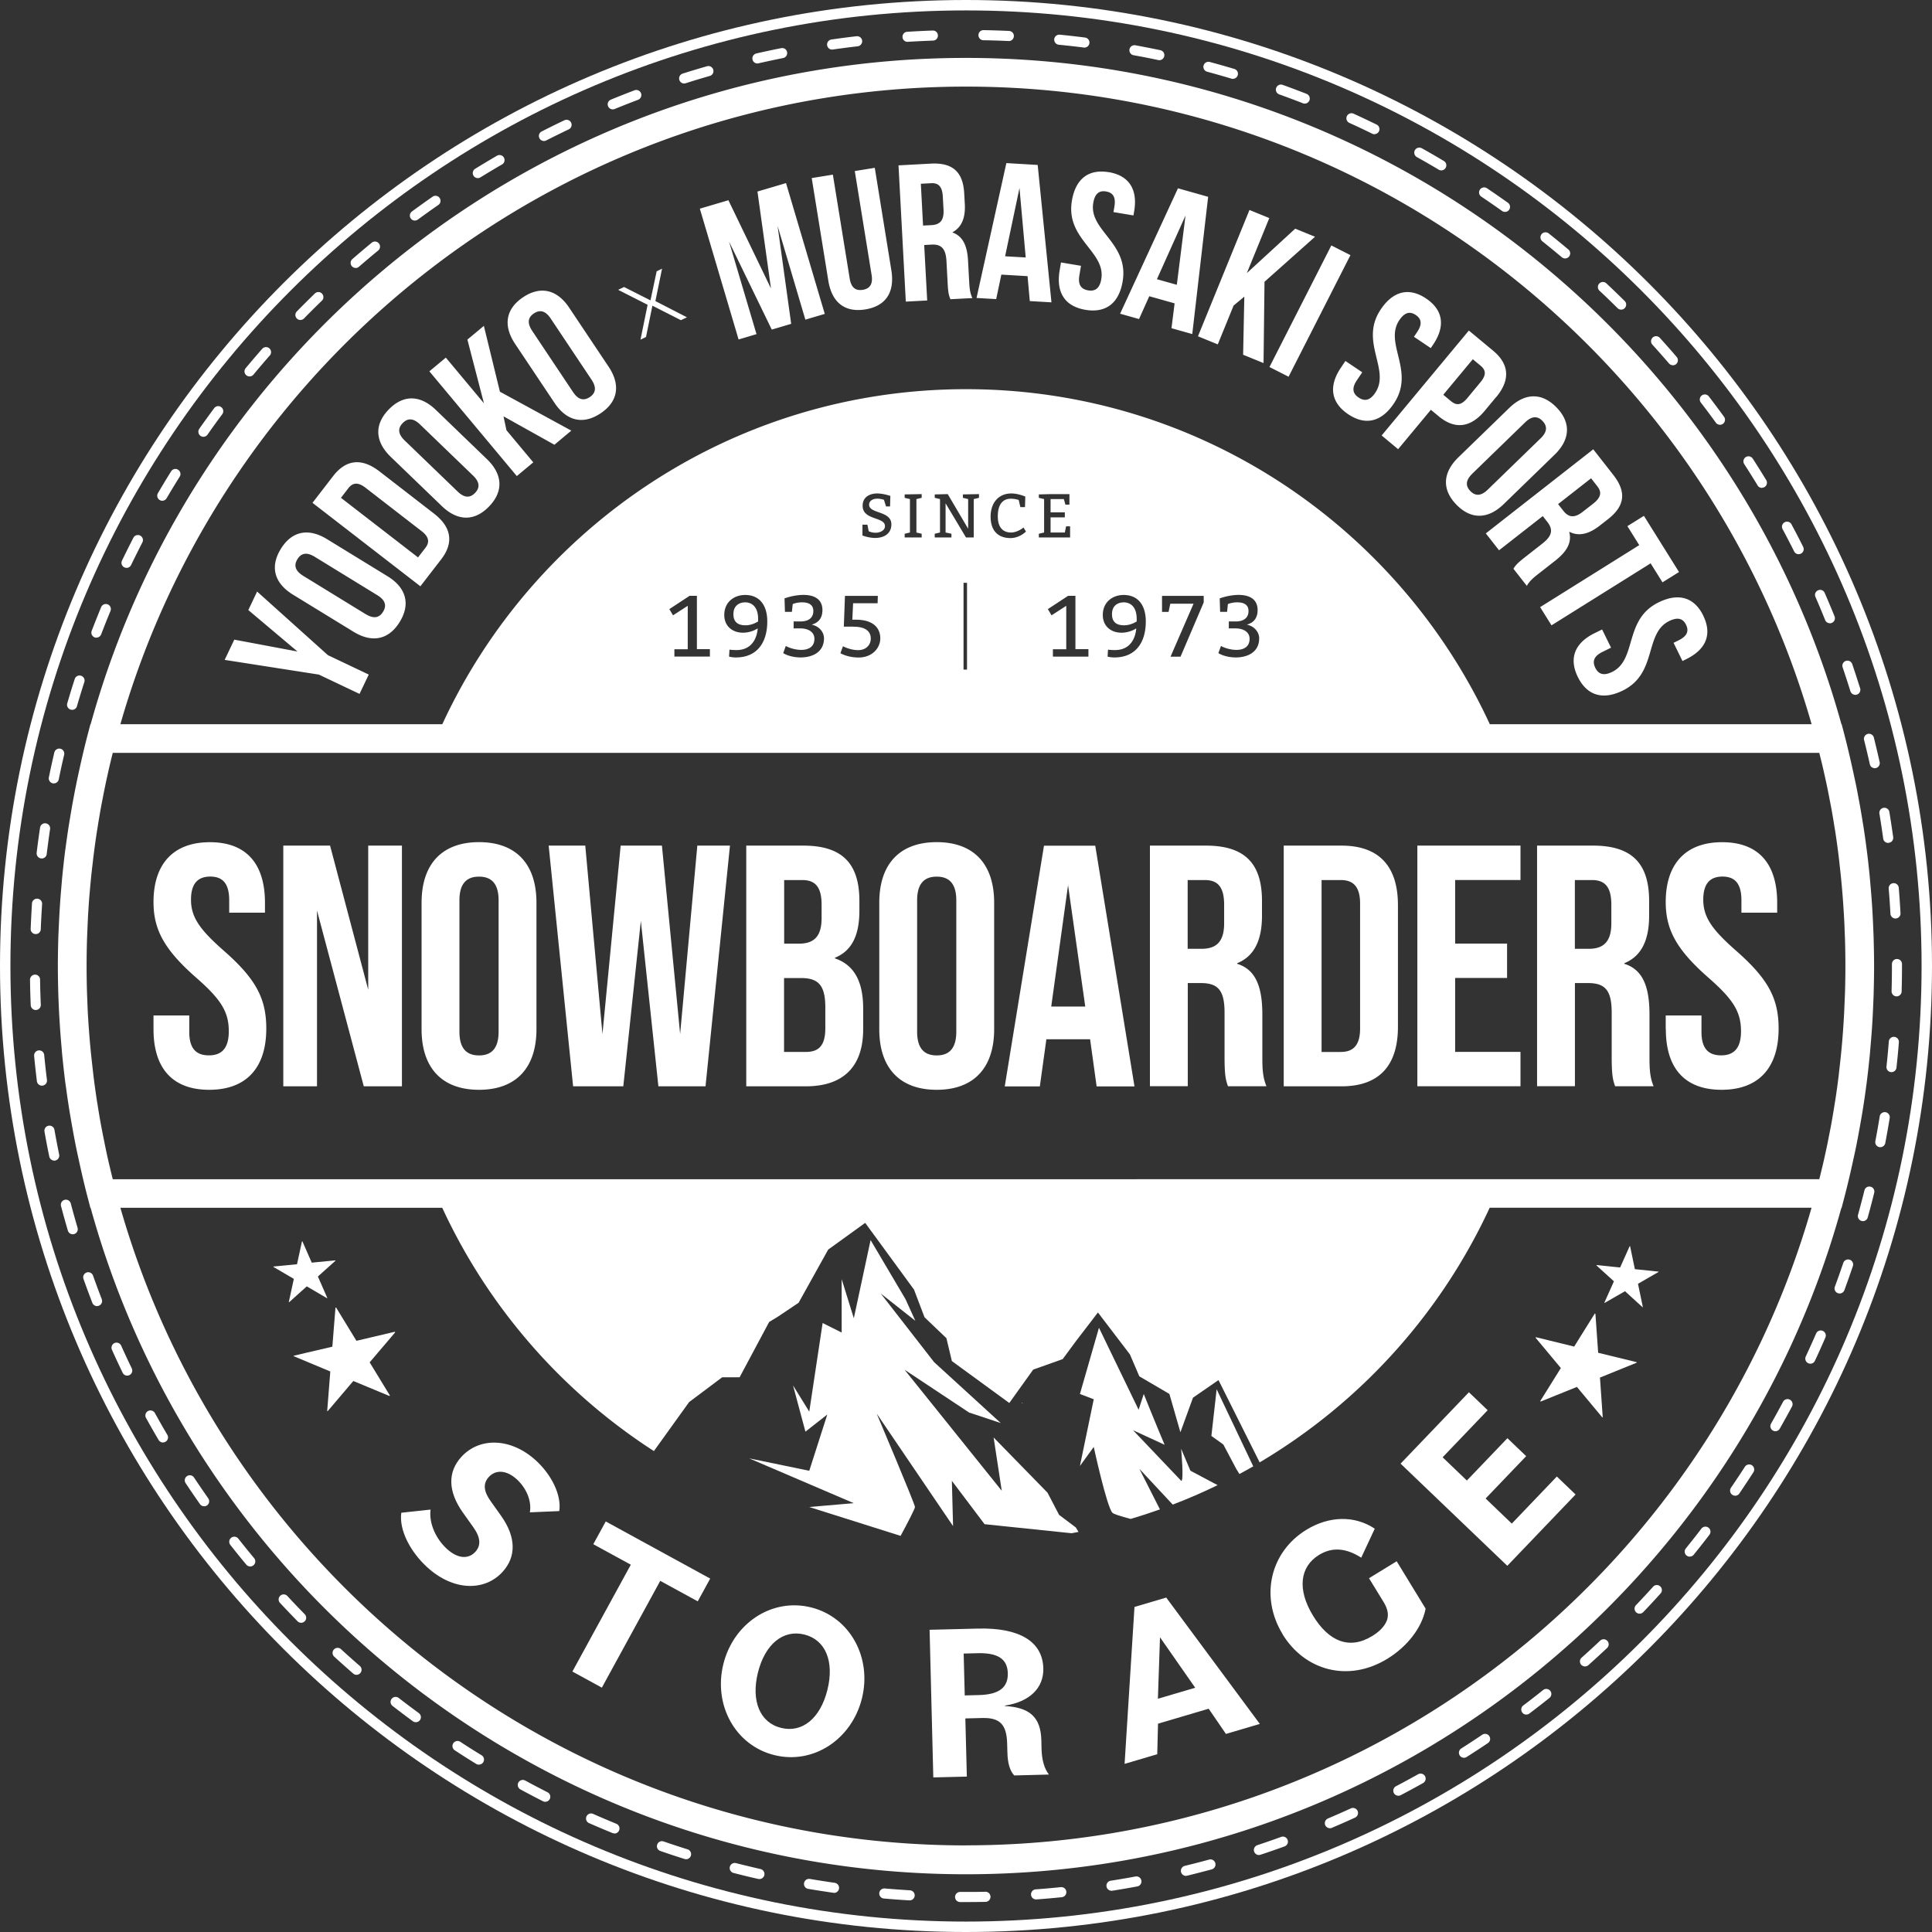
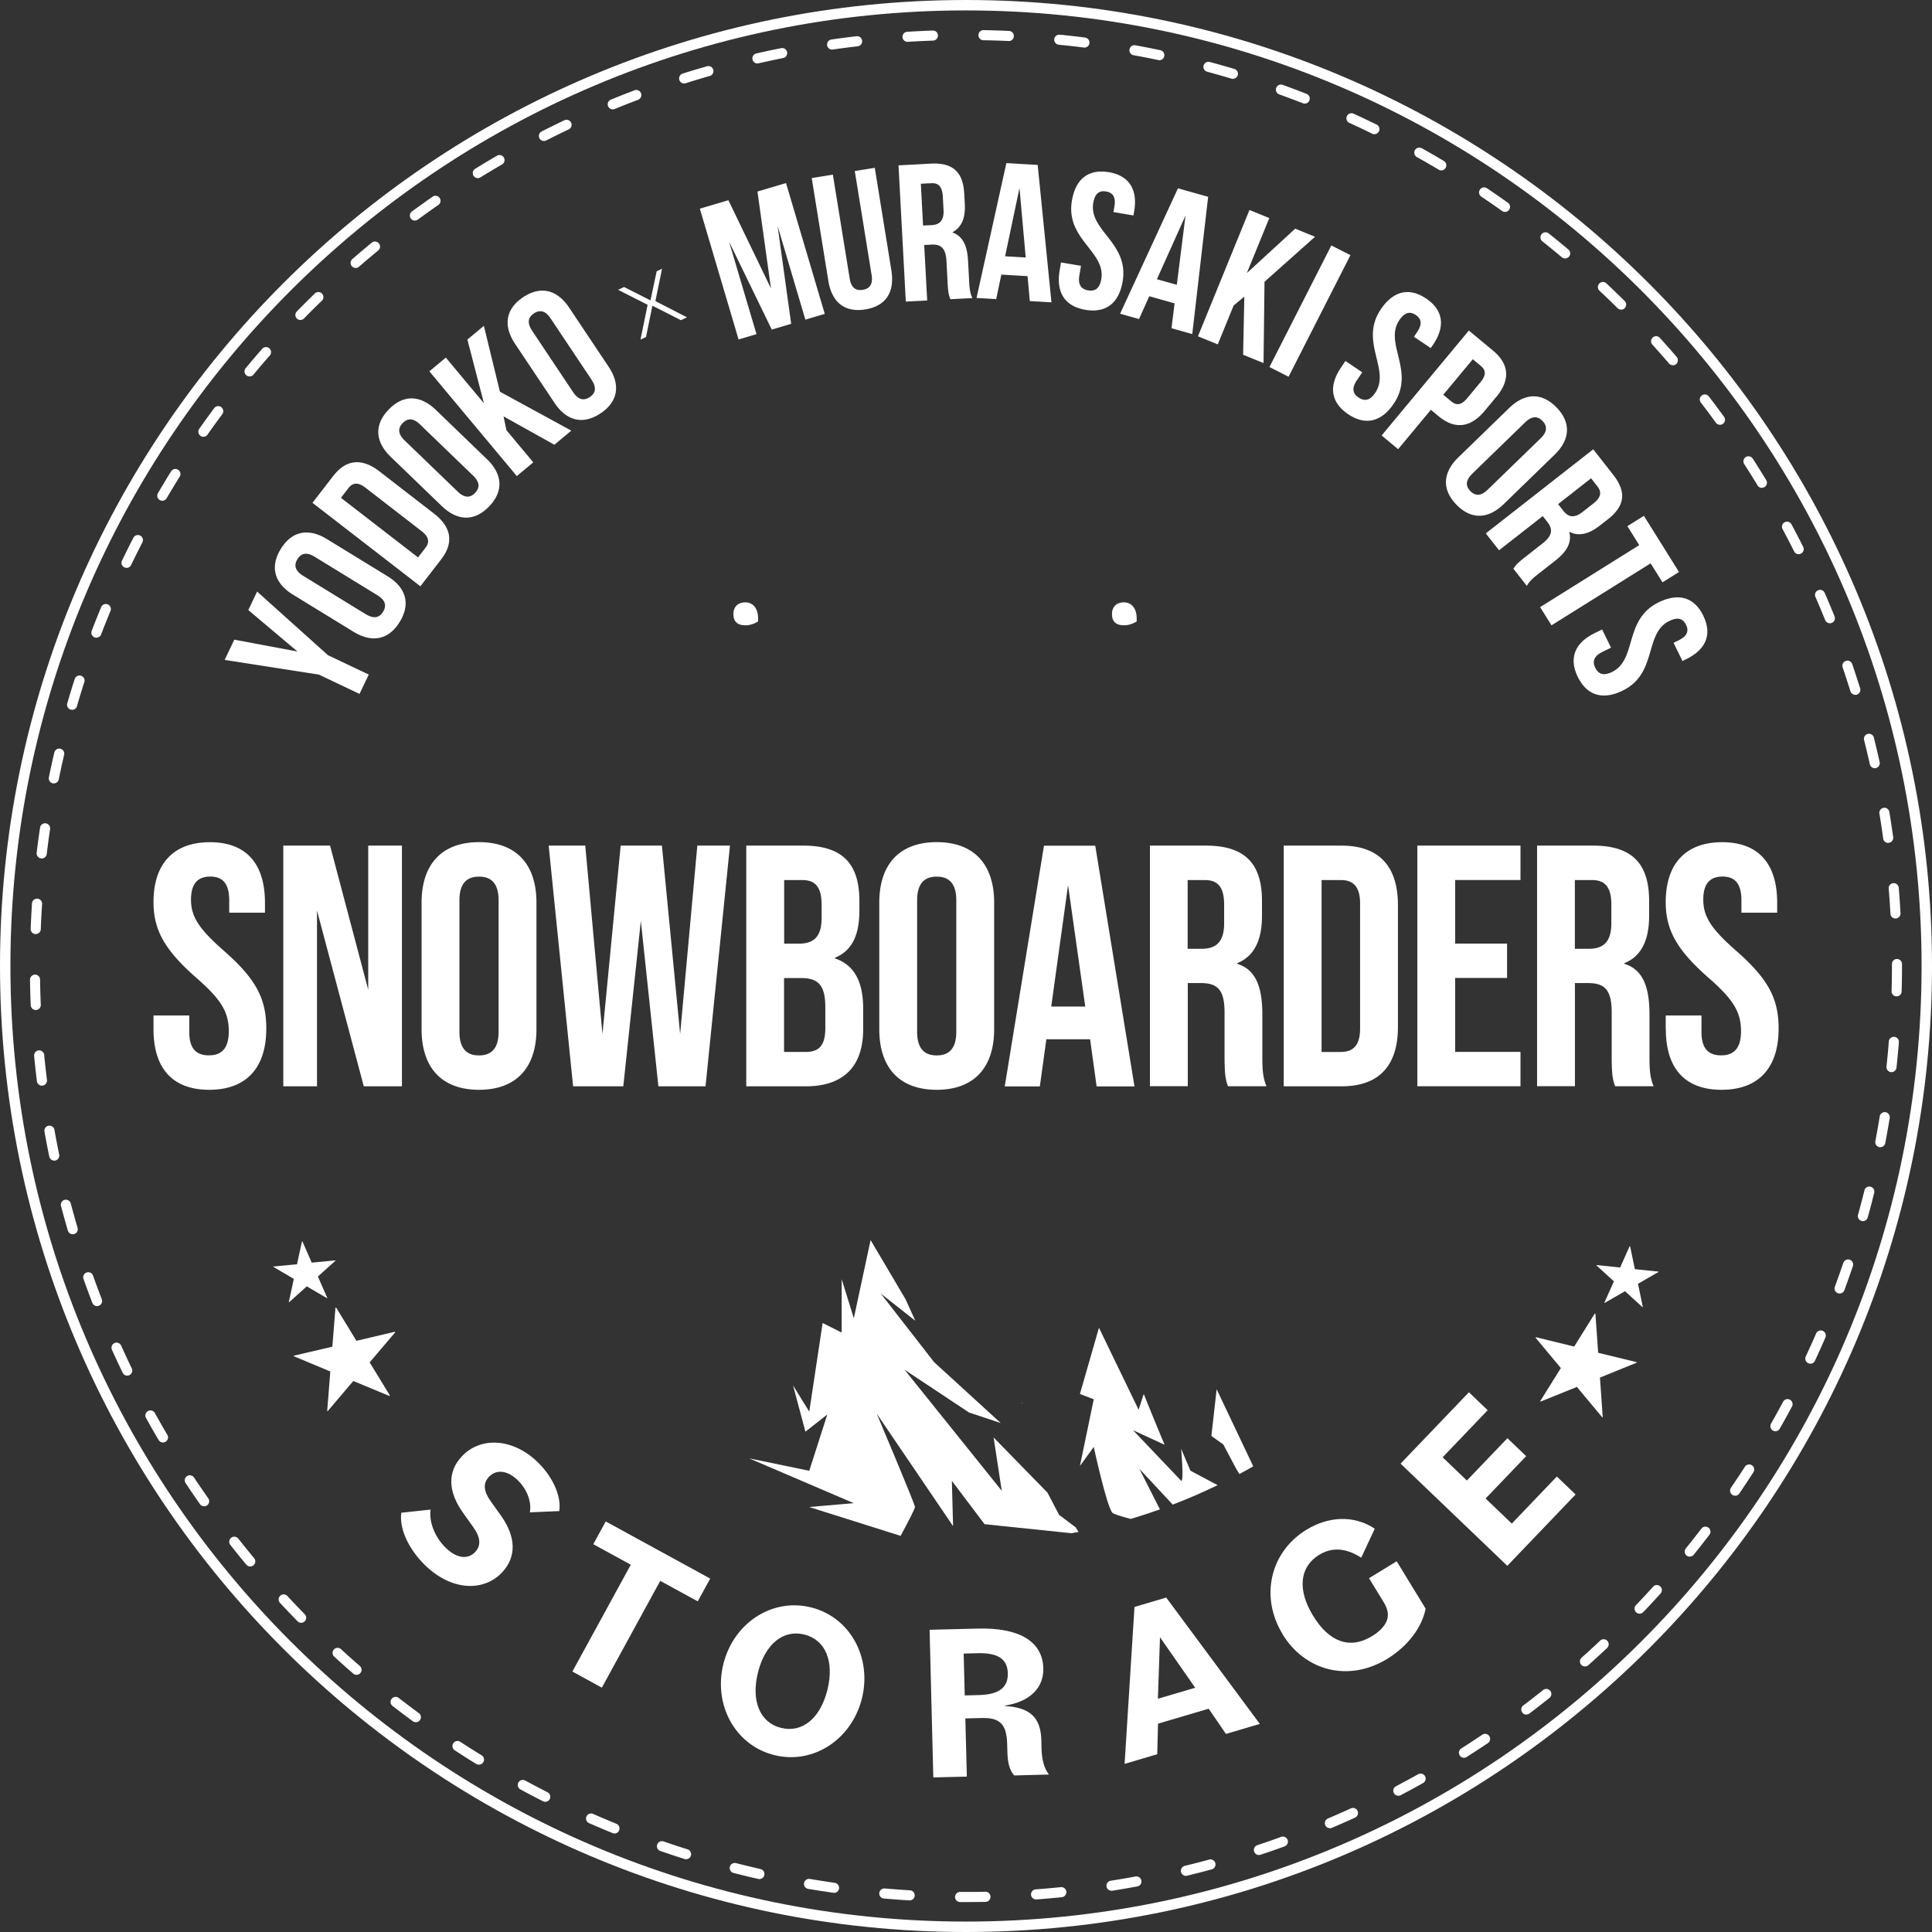
<svg xmlns="http://www.w3.org/2000/svg" id="_レイヤー_2" data-name="レイヤー 2" viewBox="0 0 322.58 322.58">
  <rect x="0" y="0" width="322.58" height="322.58" fill="#333333" stroke="none" />
  <defs>
    <style>.cls-1{fill:#fff}</style>
  </defs>
  <g id="_レイヤー_1-2" data-name="レイヤー 1">
    <path class="cls-1" d="M25.63 171.85v-2.3h5.97v2.76c0 2.87 1.26 3.9 3.27 3.9s3.33-1.03 3.33-4.02c0-3.33-1.38-5.4-5.51-9.01-5.28-4.65-7.06-7.98-7.06-12.57 0-6.32 3.27-9.99 9.42-9.99 6.14 0 9.19 3.67 9.19 10.11v1.66h-5.97v-2.07c0-2.87-1.15-3.96-3.16-3.96s-3.22 1.09-3.22 3.85c0 2.93 1.44 4.99 5.57 8.61 5.28 4.65 7 7.92 7 12.92 0 6.55-3.33 10.22-9.53 10.22s-9.3-3.67-9.3-10.11zm21.67-30.66h7.81l6.37 24.06v-24.06h5.63v40.19h-6.37l-7.81-29.34v29.34H47.3v-40.19zm23.09 30.66v-21.13c0-6.43 3.39-10.11 9.59-10.11 6.2 0 9.59 3.67 9.59 10.11v21.13c0 6.43-3.39 10.11-9.59 10.11s-9.59-3.67-9.59-10.11zm12.86.41v-21.93c0-2.87-1.26-3.96-3.27-3.96s-3.27 1.09-3.27 3.96v21.93c0 2.87 1.26 3.96 3.27 3.96s3.27-1.09 3.27-3.96zm8.38-31.07h6.09l2.87 31.46 3.04-31.46h6.89l3.04 31.46 2.87-31.46h5.45l-4.08 40.19h-7.87L107 153.76l-2.93 27.62h-8.38l-4.08-40.19zm32.97 0h9.53c6.55 0 9.36 3.04 9.36 9.24v1.61c0 4.13-1.26 6.72-4.08 7.87v.11c3.39 1.15 4.71 4.13 4.71 8.38v3.45c0 6.2-3.27 9.53-9.59 9.53h-9.93v-40.19zm8.79 16.37c2.35 0 3.79-1.03 3.79-4.25v-2.24c0-2.87-.98-4.13-3.21-4.13h-3.04v10.62h2.47zm1.14 18.08c2.12 0 3.27-.98 3.27-3.96v-3.5c0-3.73-1.21-4.88-4.08-4.88h-2.81v12.34h3.62zm12.28-3.79v-21.13c0-6.43 3.39-10.11 9.59-10.11 6.2 0 9.59 3.67 9.59 10.11v21.13c0 6.43-3.39 10.11-9.59 10.11s-9.59-3.67-9.59-10.11zm12.86.41v-21.93c0-2.87-1.26-3.96-3.27-3.96s-3.27 1.09-3.27 3.96v21.93c0 2.87 1.26 3.96 3.27 3.96s3.27-1.09 3.27-3.96zm22.33 1.26h-7.29l-1.09 7.87h-5.86l6.55-40.19h8.56l6.55 40.19h-6.32l-1.09-7.87zm-.8-5.46l-2.87-20.27-2.81 20.27h5.68zm10.79-26.87h9.36c6.55 0 9.36 3.04 9.36 9.24v2.47c0 4.13-1.32 6.77-4.13 7.92v.11c3.16.98 4.19 3.96 4.19 8.5v7.06c0 1.95.06 3.39.69 4.88h-6.43c-.35-1.03-.57-1.66-.57-4.94v-7.35c0-3.73-1.09-4.94-3.96-4.94h-2.18v17.22H192v-40.19zm8.61 17.23c2.35 0 3.79-1.03 3.79-4.25v-3.1c0-2.87-.98-4.13-3.22-4.13h-2.87v11.48h2.3zm13.74-17.23h9.65c6.31 0 9.42 3.5 9.42 9.93v20.33c0 6.43-3.1 9.93-9.42 9.93h-9.65v-40.19zm9.53 34.45c2.01 0 3.22-1.03 3.22-3.9v-20.9c0-2.87-1.21-3.9-3.22-3.9h-3.21v28.71h3.21zm12.78-34.45h17.22v5.74h-10.91v10.62h8.67v5.74h-8.67v12.34h10.91v5.74h-17.22v-40.19zm19.98 0h9.36c6.55 0 9.36 3.04 9.36 9.24v2.47c0 4.13-1.32 6.77-4.13 7.92v.11c3.16.98 4.19 3.96 4.19 8.5v7.06c0 1.95.06 3.39.69 4.88h-6.43c-.35-1.03-.57-1.66-.57-4.94v-7.35c0-3.73-1.09-4.94-3.96-4.94h-2.18v17.22h-6.32v-40.19zm8.62 17.23c2.35 0 3.79-1.03 3.79-4.25v-3.1c0-2.87-.98-4.13-3.22-4.13h-2.87v11.48h2.3zm12.87 13.43v-2.3h5.97v2.76c0 2.87 1.26 3.9 3.27 3.9s3.33-1.03 3.33-4.02c0-3.33-1.38-5.4-5.51-9.01-5.28-4.65-7.06-7.98-7.06-12.57 0-6.32 3.27-9.99 9.42-9.99s9.19 3.67 9.19 10.11v1.66h-5.97v-2.07c0-2.87-1.15-3.96-3.16-3.96s-3.21 1.09-3.21 3.85c0 2.93 1.44 4.99 5.57 8.61 5.28 4.65 7.01 7.92 7.01 12.92 0 6.55-3.33 10.22-9.53 10.22s-9.3-3.67-9.3-10.11zM53.21 112.63l-15.7-2.45 1.61-3.38 10.55 1.98-8.21-6.92 1.47-3.09 11.82 10.62 6.82 3.24-1.54 3.23-6.82-3.24zm-4.29-13.34c-3.11-1.91-3.88-4.63-2.04-7.63 1.84-3 4.62-3.54 7.72-1.64l10.1 6.19c3.11 1.91 3.88 4.63 2.04 7.63-1.84 3-4.62 3.54-7.72 1.64l-10.1-6.19zm12.16 3.26c1.39.85 2.29.56 2.88-.41.6-.97.44-1.9-.94-2.75l-10.48-6.43c-1.39-.85-2.29-.56-2.88.41-.6.97-.44 1.9.94 2.76l10.48 6.43zm-8.91-18.59l3.46-4.48c2.19-2.83 4.83-3.01 7.72-.78l9.11 7.05c2.88 2.23 3.38 4.83 1.19 7.66l-3.46 4.48-18.01-13.93zm4.76-.84l12.87 9.95 1.23-1.6c.7-.9.65-1.8-.64-2.79l-9.37-7.25c-1.29-1-2.17-.81-2.86.09l-1.23 1.6zm8.31-6.84c-2.62-2.53-2.79-5.36-.35-7.89 2.44-2.53 5.27-2.47 7.89.06l8.53 8.22c2.62 2.53 2.79 5.36.35 7.89-2.44 2.53-5.27 2.47-7.89-.06l-8.53-8.22zm11.18 5.8c1.17 1.13 2.11 1.04 2.9.22s.84-1.76-.33-2.89l-8.86-8.54c-1.17-1.13-2.11-1.04-2.9-.22-.79.82-.84 1.76.33 2.89l8.86 8.54zm7.65-12.56l.49 2.31 4.48 5.37-2.75 2.29L71.69 62l2.75-2.29 6.36 7.62-2.76-10.63 2.75-2.29 2.68 10.99 11.92 6.5-2.82 2.36-8.49-4.74zM86 57.41c-2.02-3.03-1.58-5.83 1.34-7.78 2.92-1.95 5.68-1.28 7.7 1.75l6.58 9.85c2.02 3.03 1.58 5.83-1.34 7.78-2.92 1.95-5.68 1.29-7.7-1.75L86 57.41zm9.68 8.05c.9 1.35 1.84 1.47 2.79.84s1.2-1.54.3-2.9l-6.83-10.23c-.9-1.35-1.84-1.47-2.79-.84s-1.2 1.54-.3 2.9l6.83 10.23zm13.25-14.42l-1.07 5.23-.92.44 1.19-5.82-4.92-2.5.99-.47 4.41 2.23 1.03-4.85.9-.44-1.11 5.41 5.27 2.71-1.01.48-4.76-2.42zm19.8-2.86l-2.26-16.2 4.77-1.41 6.47 21.84-3.24.96-4.64-15.66 2.27 16.36-3.24.96-7.13-14.68 4.58 15.44-2.99.89-6.47-21.84 4.77-1.41 7.12 14.76zm10.33-19.03l2.81 17.35c.26 1.61 1.06 2.07 2.18 1.89 1.12-.18 1.74-.87 1.48-2.48l-2.81-17.35 3.34-.54 2.77 17.13c.58 3.6-.88 5.95-4.35 6.51-3.47.56-5.6-1.2-6.18-4.8l-2.77-17.13 3.53-.57zm19.63 20.81c-.23-.57-.38-.92-.47-2.78l-.19-3.57c-.11-2.11-.87-2.85-2.49-2.77l-1.23.07.5 9.26-3.57.19-1.22-22.75 5.39-.29c3.7-.2 5.39 1.44 5.58 4.95l.1 1.79c.13 2.34-.54 3.91-2.09 4.74 1.83.65 2.5 2.34 2.63 4.72l.19 3.51c.06 1.1.14 1.92.54 2.74l-3.64.19zm-4.94-19.29l.37 6.99 1.4-.07c1.33-.07 2.11-.7 2.02-2.52l-.12-2.24c-.09-1.62-.68-2.31-1.94-2.24l-1.72.09zm21.8 19.81l-3.61-.21-.37-4.16-4.38-.26-.86 4.09-3.28-.19 4.98-22.52 5.23.31 2.3 22.95zm-7.73-7.69l3.44.2-1.04-11.6-2.4 11.4zm17.3-14.05c3.43.58 4.86 2.93 4.25 6.52l-.12.71-3.34-.56.16-.93c.27-1.6-.27-2.32-1.39-2.51-1.12-.19-1.87.31-2.14 1.92-.77 4.62 5.98 6.64 4.91 13.07-.6 3.6-2.74 5.35-6.21 4.77s-4.92-2.94-4.32-6.53l.23-1.38 3.34.56-.27 1.61c-.27 1.6.34 2.3 1.46 2.49 1.12.19 1.93-.27 2.2-1.88.77-4.62-5.98-6.64-4.91-13.07.6-3.6 2.71-5.35 6.15-4.78zm13.96 27.04l-3.48-.98.52-4.15-4.23-1.19-1.71 3.81-3.16-.89 9.66-20.94 5.04 1.42-2.65 22.91zm-5.91-9.16l3.32.93 1.45-11.56-4.77 10.62zm14.61 2.89l-1.81 1.51-2.64 6.48-3.31-1.35 8.6-21.09 3.31 1.35-3.75 9.19 8.08-7.42 3.31 1.35-8.44 7.52-.16 13.57-3.41-1.39.2-9.72zm14.51-8.53l3.19 1.62-10.33 20.3-3.19-1.62 10.33-20.3zm15.82 8.86c2.89 1.94 3.22 4.67 1.18 7.69l-.4.59-2.81-1.89.53-.78c.91-1.35.71-2.23-.23-2.86-.95-.63-1.83-.48-2.74.87-2.61 3.89 2.71 8.52-.92 13.92-2.03 3.03-4.71 3.74-7.62 1.78s-3.27-4.7-1.24-7.73l.78-1.16 2.81 1.89-.91 1.35c-.91 1.35-.64 2.24.31 2.87.95.63 1.87.55 2.77-.8 2.61-3.89-2.71-8.52.92-13.92 2.03-3.03 4.68-3.76 7.57-1.82zM249.8 66.3l-1.89 2.28c-2.33 2.8-4.95 3.21-7.7.92l-1.3-1.08-5.47 6.58-2.75-2.29 14.56-17.52 4.06 3.37c2.75 2.29 2.84 4.94.51 7.74zm-3.89-6.32l-4.93 5.93 1.3 1.08c.88.73 1.68.72 2.72-.53l2.18-2.63c1.04-1.25.9-2.05.02-2.78l-1.3-1.08zm6.08 8.14c2.62-2.54 5.45-2.61 7.9-.09s2.29 5.35-.32 7.89l-8.5 8.25c-2.62 2.54-5.45 2.61-7.9.09s-2.29-5.35.32-7.89l8.5-8.25zm-6.17 10.98c-1.17 1.13-1.11 2.08-.32 2.89.79.82 1.74.9 2.9-.23l8.83-8.57c1.17-1.13 1.11-2.08.32-2.9-.79-.82-1.74-.9-2.9.23l-8.83 8.57zm6.87 15.86c.34-.52.54-.84 2-1.98l2.82-2.21c1.67-1.3 1.84-2.35.84-3.63l-.76-.97-7.3 5.71-2.21-2.82 17.94-14.04 3.33 4.25c2.29 2.92 1.91 5.24-.86 7.41l-1.41 1.1c-1.85 1.44-3.51 1.8-5.08 1 .51 1.87-.48 3.39-2.36 4.86l-2.77 2.17c-.87.68-1.49 1.21-1.94 2.01l-2.25-2.87zm12.97-15.1l-5.51 4.31.86 1.1c.82 1.05 1.78 1.33 3.22.21L266 84.1c1.28-1 1.5-1.88.72-2.88l-1.06-1.36zm8.82 6.27l5.86 9.38-2.76 1.72-1.98-3.17-16.55 10.35-1.9-3.04 16.55-10.35-1.98-3.17 2.76-1.72zm9.9 16.66c1.54 3.13.46 5.65-2.82 7.26l-.64.32-1.49-3.04.85-.42c1.46-.72 1.73-1.58 1.23-2.6s-1.35-1.33-2.81-.62c-4.21 2.07-1.91 8.74-7.75 11.61-3.27 1.61-5.94.89-7.5-2.26-1.55-3.15-.49-5.71 2.79-7.32l1.26-.62 1.49 3.04-1.46.72c-1.46.72-1.67 1.62-1.17 2.64s1.34 1.41 2.81.69c4.21-2.07 1.91-8.74 7.75-11.61 3.27-1.61 5.93-.92 7.47 2.21zm-123.1 214.79h-.97a.845.845 0 010-1.69h.97c1.08 0 2.17 0 3.24-.03h.02c.46 0 .83.37.84.83 0 .47-.36.85-.83.86-1.09.02-2.18.03-3.28.03zm-9.41-.28h-.05c-1.42-.08-2.85-.19-4.24-.31a.848.848 0 01-.77-.91c.04-.46.44-.8.91-.77 1.38.12 2.79.22 4.19.31a.84.84 0 01-.05 1.68zm21.12-.16a.841.841 0 01-.06-1.68c1.4-.1 2.8-.23 4.19-.37.47-.04.88.29.92.75a.85.85 0 01-.75.93c-1.41.14-2.82.27-4.23.37H173zm-33.73-1.11h-.12c-1.4-.2-2.81-.42-4.2-.65a.84.84 0 01-.69-.97c.08-.46.51-.76.97-.69 1.37.23 2.77.45 4.15.65.46.07.78.49.72.95-.06.42-.42.73-.83.73zm46.32-.34c-.41 0-.77-.3-.83-.71-.07-.46.24-.89.7-.96 1.39-.22 2.77-.45 4.14-.71.46-.08.9.22.98.68.08.46-.22.9-.68.98-1.39.26-2.79.5-4.19.72-.04 0-.09.01-.13.01zm-58.79-1.95c-.06 0-.12 0-.19-.02-1.39-.31-2.78-.65-4.13-1a.852.852 0 01-.61-1.03c.12-.45.57-.72 1.03-.61 1.34.34 2.71.67 4.09.99.45.1.74.55.64 1.01-.09.39-.44.66-.82.66zm71.22-.53a.848.848 0 01-.2-1.67c1.36-.33 2.72-.68 4.07-1.05.45-.13.91.14 1.04.59.12.45-.14.91-.59 1.04-1.37.37-2.74.72-4.12 1.06-.07.02-.13.02-.2.02zm-83.46-2.78c-.08 0-.17-.01-.25-.04-1.37-.43-2.73-.88-4.05-1.34a.84.84 0 11.55-1.59c1.31.45 2.65.9 4.01 1.32a.846.846 0 01-.25 1.65zm95.65-.7c-.35 0-.68-.22-.8-.58-.15-.44.09-.92.54-1.07 1.33-.44 2.66-.9 3.97-1.38.44-.16.92.07 1.08.51.16.44-.07.92-.51 1.08-1.33.48-2.67.95-4.02 1.39-.09.03-.18.04-.27.04zm-107.61-3.61c-.11 0-.21-.02-.32-.06-1.32-.54-2.62-1.09-3.92-1.66a.838.838 0 01-.43-1.11c.19-.43.69-.62 1.11-.43 1.28.57 2.58 1.11 3.88 1.65.43.18.64.67.46 1.1-.13.33-.45.53-.78.53zm119.46-.87c-.33 0-.64-.19-.78-.51-.18-.43.02-.92.45-1.11 1.29-.55 2.56-1.11 3.83-1.69.42-.19.93 0 1.12.42.19.42 0 .92-.42 1.12-1.28.59-2.58 1.16-3.88 1.71-.11.05-.22.07-.33.07zm-131.01-4.41c-.13 0-.26-.03-.38-.09-1.27-.64-2.52-1.3-3.77-1.98a.84.84 0 11.8-1.48c1.23.67 2.48 1.32 3.73 1.96.42.21.58.72.37 1.13-.15.29-.45.46-.75.46zm142.44-1.01c-.3 0-.6-.16-.75-.45a.839.839 0 01.36-1.14c1.24-.65 2.47-1.32 3.69-2 .41-.23.92-.08 1.15.32.23.41.08.92-.32 1.15-1.23.69-2.47 1.36-3.73 2.02-.13.07-.26.1-.39.1zm-153.52-5.19c-.15 0-.3-.04-.44-.12-1.21-.74-2.41-1.5-3.59-2.28a.851.851 0 01-.25-1.17c.26-.39.78-.5 1.17-.25 1.17.77 2.36 1.52 3.56 2.25.4.24.52.76.28 1.16-.16.26-.44.4-.72.4zm164.47-1.15a.842.842 0 01-.45-1.55c1.18-.75 2.35-1.52 3.51-2.3a.84.84 0 011.17.23c.26.39.16.91-.23 1.17-1.17.79-2.36 1.56-3.55 2.32-.14.09-.3.13-.45.13zm-175-5.94a.85.85 0 01-.5-.16c-1.14-.84-2.28-1.69-3.39-2.56a.835.835 0 01-.15-1.18c.29-.37.82-.43 1.18-.15 1.11.86 2.23 1.7 3.36 2.53.38.28.46.8.18 1.18a.83.83 0 01-.68.34zm185.41-1.27c-.26 0-.51-.12-.67-.34-.28-.37-.21-.9.16-1.18 1.12-.84 2.22-1.7 3.32-2.58.36-.29.89-.23 1.19.13.29.36.23.89-.13 1.19-1.11.88-2.22 1.75-3.35 2.6-.15.12-.33.17-.51.17zm-195.32-6.64c-.2 0-.39-.07-.55-.21-1.07-.93-2.13-1.87-3.17-2.83a.84.84 0 01-.05-1.19.84.84 0 011.19-.05c1.03.95 2.08 1.88 3.14 2.8.35.31.39.84.08 1.19-.17.19-.4.29-.64.29zm205.12-1.4c-.23 0-.46-.1-.63-.28a.84.84 0 01.07-1.19c1.05-.93 2.08-1.88 3.1-2.84a.84.84 0 011.19.04c.32.34.3.87-.04 1.19-1.03.97-2.08 1.93-3.13 2.87-.16.14-.36.21-.56.21zm-214.36-7.29c-.22 0-.44-.08-.6-.25-.99-1.01-1.97-2.04-2.93-3.07a.84.84 0 01.04-1.19.84.84 0 011.19.04c.95 1.03 1.92 2.04 2.9 3.04a.839.839 0 01-.6 1.43zm223.48-1.52a.84.84 0 01-.61-1.42 138.9 138.9 0 002.86-3.08.84.84 0 011.19-.06c.35.31.37.85.06 1.19-.95 1.05-1.91 2.09-2.89 3.11-.17.17-.39.26-.61.26zm-231.98-7.88a.85.85 0 01-.65-.3c-.91-1.09-1.8-2.19-2.67-3.3-.29-.37-.23-.9.14-1.19.36-.29.9-.23 1.19.14.87 1.1 1.75 2.19 2.64 3.26.3.36.25.89-.11 1.19a.86.86 0 01-.54.2zm240.35-1.64c-.19 0-.37-.06-.53-.19a.842.842 0 01-.12-1.19c.88-1.09 1.75-2.19 2.6-3.3.28-.37.81-.44 1.18-.16.37.28.44.81.16 1.18a143 143 0 01-2.63 3.34c-.17.21-.41.31-.66.31zm-248.06-8.42c-.27 0-.53-.12-.69-.36-.81-1.16-1.61-2.32-2.39-3.5a.842.842 0 01.24-1.17c.39-.26.91-.15 1.17.24.77 1.17 1.57 2.32 2.37 3.47.27.38.18.91-.2 1.18-.15.1-.32.15-.48.15zm255.64-1.76a.848.848 0 01-.7-1.32c.79-1.16 1.57-2.33 2.33-3.51a.85.85 0 011.17-.25c.39.25.5.77.25 1.17-.77 1.19-1.56 2.38-2.35 3.55-.16.24-.43.37-.7.37zm-262.5-8.88c-.29 0-.57-.15-.73-.42-.72-1.22-1.42-2.45-2.1-3.68a.842.842 0 01.33-1.15c.41-.22.92-.08 1.15.33.68 1.22 1.37 2.44 2.08 3.64.24.4.1.92-.3 1.15-.13.08-.28.12-.43.12zm269.23-1.88a.94.94 0 01-.42-.11.85.85 0 01-.32-1.15c.69-1.22 1.37-2.45 2.03-3.69a.844.844 0 011.49.79c-.67 1.25-1.36 2.5-2.06 3.73-.16.27-.44.43-.73.43zm-275.2-9.28c-.31 0-.61-.18-.76-.48-.61-1.27-1.21-2.55-1.79-3.84-.19-.42 0-.92.42-1.12.42-.19.92 0 1.12.42.57 1.28 1.16 2.54 1.77 3.8.2.42.03.92-.39 1.13-.12.06-.24.08-.37.08zm281.03-2c-.12 0-.24-.03-.36-.08-.42-.2-.6-.7-.41-1.12.59-1.27 1.17-2.55 1.73-3.84.19-.43.68-.62 1.11-.44.43.19.62.68.44 1.11-.56 1.3-1.15 2.61-1.75 3.89-.14.31-.45.49-.77.49zm-286.06-9.61c-.34 0-.66-.21-.79-.54-.51-1.32-1-2.65-1.48-3.99-.16-.44.07-.92.51-1.08.44-.16.92.07 1.08.51.47 1.32.96 2.64 1.46 3.94a.846.846 0 01-.78 1.15zm290.94-2.11a.841.841 0 01-.79-1.13c.49-1.32.95-2.64 1.41-3.98.15-.44.63-.68 1.07-.53.44.15.68.63.53 1.07-.46 1.35-.93 2.69-1.42 4.02-.13.34-.45.55-.79.55zm-295.01-9.89c-.36 0-.7-.24-.81-.61-.4-1.35-.78-2.73-1.14-4.09a.843.843 0 111.63-.43c.36 1.36.74 2.71 1.13 4.05.13.45-.12.92-.57 1.05-.08.02-.16.03-.24.03zm298.91-2.19a.847.847 0 01-.82-1.07c.37-1.35.73-2.7 1.07-4.07.11-.45.57-.73 1.02-.61.45.11.73.57.61 1.02-.34 1.38-.7 2.75-1.08 4.11-.1.37-.44.62-.81.62zM9.06 193.78c-.39 0-.74-.27-.83-.67-.29-1.38-.56-2.79-.8-4.17-.08-.46.22-.9.68-.98.46-.08.9.22.98.68.24 1.37.51 2.76.79 4.13a.851.851 0 01-.83 1.02zm304.89-2.23c-.05 0-.11 0-.16-.02a.843.843 0 01-.67-.99c.26-1.37.51-2.75.73-4.14.07-.46.51-.77.97-.7.46.07.77.51.7.97-.23 1.4-.48 2.8-.74 4.18-.08.4-.43.69-.83.69zM7 181.27a.85.85 0 01-.84-.74c-.17-1.4-.33-2.81-.46-4.23a.85.85 0 01.76-.92c.46-.04.88.3.92.76.13 1.4.29 2.79.46 4.18.06.46-.27.88-.73.94h-.1zm308.82-2.26h-.09a.85.85 0 01-.75-.93c.15-1.39.28-2.79.39-4.19a.842.842 0 111.68.14c-.11 1.42-.25 2.83-.4 4.23-.05.43-.41.75-.84.75zM5.97 168.64c-.45 0-.82-.36-.84-.81-.06-1.41-.1-2.82-.12-4.24 0-.47.37-.85.83-.86h.01c.46 0 .84.37.84.83.02 1.4.06 2.8.12 4.2.02.47-.34.86-.81.88h-.04zm310.7-2.28h-.02a.841.841 0 01-.82-.87c.04-1.4.06-2.8.06-4.2v-.32c0-.47.37-.85.84-.85.46 0 .84.38.84.84v.33c0 1.42-.02 2.84-.06 4.25-.01.46-.39.82-.84.82zM5.96 155.96h-.03a.841.841 0 01-.81-.88c.06-1.42.13-2.83.22-4.24.03-.47.43-.82.9-.79.46.03.82.43.79.9-.09 1.39-.17 2.79-.22 4.2-.02.45-.39.81-.84.81zm310.52-2.6c-.44 0-.82-.35-.84-.8-.08-1.4-.17-2.8-.29-4.19a.842.842 0 111.68-.14c.12 1.41.21 2.82.29 4.24.03.47-.33.86-.8.89h-.05zM6.96 143.33h-.1a.858.858 0 01-.74-.94c.17-1.41.36-2.81.57-4.21a.84.84 0 01.96-.71c.46.07.78.5.71.96-.2 1.38-.39 2.77-.56 4.17-.05.43-.42.74-.84.74zm308.3-2.59c-.42 0-.78-.31-.83-.73-.19-1.39-.4-2.78-.63-4.16a.841.841 0 111.66-.28c.23 1.39.44 2.8.64 4.2.06.46-.26.89-.72.95h-.12zM8.99 130.81c-.06 0-.11 0-.17-.02a.846.846 0 01-.66-1 146 146 0 01.91-4.15c.11-.45.56-.73 1.01-.63.45.11.74.56.63 1.01-.32 1.36-.62 2.73-.9 4.11-.08.4-.43.67-.83.67zm304.03-2.55c-.39 0-.74-.27-.82-.66-.3-1.36-.63-2.73-.97-4.09a.842.842 0 011.63-.41c.34 1.37.67 2.76.98 4.14a.853.853 0 01-.82 1.03zm-300.98-9.75c-.08 0-.16-.01-.24-.03-.45-.13-.7-.6-.57-1.05.4-1.36.81-2.72 1.25-4.06.14-.44.62-.69 1.06-.54.44.14.69.62.54 1.06-.43 1.33-.84 2.67-1.23 4.02-.11.37-.44.61-.81.61zm297.73-2.5c-.36 0-.69-.23-.81-.59-.42-1.34-.85-2.67-1.3-4-.15-.44.09-.92.53-1.07.44-.15.92.09 1.07.53.46 1.34.89 2.69 1.32 4.04.14.45-.11.92-.56 1.06-.08.03-.17.04-.25.04zM16.1 106.48c-.1 0-.2-.02-.3-.06a.85.85 0 01-.49-1.09c.51-1.32 1.04-2.65 1.58-3.96a.85.85 0 011.1-.46c.43.18.63.67.46 1.1-.54 1.3-1.06 2.6-1.56 3.91a.84.84 0 01-.79.54zm289.42-2.42c-.33 0-.65-.2-.78-.53-.52-1.3-1.06-2.59-1.62-3.86-.19-.43 0-.92.44-1.11.43-.19.92 0 1.11.44.56 1.29 1.11 2.6 1.64 3.91a.847.847 0 01-.78 1.16zM21.13 94.81c-.12 0-.25-.03-.37-.08-.42-.2-.6-.71-.39-1.13.62-1.28 1.25-2.55 1.9-3.81.21-.41.72-.58 1.14-.36.41.21.58.72.36 1.14-.64 1.25-1.27 2.5-1.88 3.77-.15.3-.45.48-.76.48zm279.18-2.28c-.31 0-.61-.17-.75-.47-.63-1.25-1.27-2.49-1.93-3.72a.835.835 0 01.35-1.14c.41-.22.92-.07 1.14.35.67 1.24 1.32 2.5 1.95 3.76.21.42.04.92-.38 1.13-.12.06-.25.09-.38.09zM27.1 83.61c-.14 0-.29-.04-.43-.12a.837.837 0 01-.3-1.15c.72-1.22 1.45-2.44 2.2-3.64.25-.4.77-.52 1.16-.27.4.25.52.77.27 1.16-.74 1.19-1.47 2.39-2.18 3.6-.16.27-.44.42-.73.42zm267.08-2.15c-.28 0-.56-.14-.72-.41-.73-1.2-1.47-2.38-2.23-3.56a.853.853 0 01.25-1.17c.39-.25.91-.14 1.17.25.77 1.19 1.52 2.39 2.25 3.59.24.4.12.92-.28 1.16-.14.08-.29.12-.44.12zM33.96 72.93c-.17 0-.34-.05-.48-.15a.857.857 0 01-.21-1.18c.81-1.16 1.65-2.31 2.49-3.45.28-.37.81-.45 1.18-.17.37.28.45.81.17 1.18-.84 1.13-1.66 2.26-2.46 3.41-.16.23-.43.36-.69.36zm253.21-2.01c-.26 0-.52-.12-.68-.35-.82-1.13-1.66-2.26-2.51-3.36-.28-.37-.21-.9.16-1.18.37-.28.9-.21 1.18.16.86 1.12 1.71 2.26 2.54 3.4a.847.847 0 01-.68 1.34zm-245.5-8.07c-.19 0-.38-.06-.54-.19a.843.843 0 01-.11-1.19c.91-1.09 1.83-2.17 2.76-3.23a.85.85 0 011.19-.08c.35.31.39.84.08 1.19-.92 1.05-1.84 2.12-2.73 3.2-.17.2-.41.3-.65.3zm237.64-1.87c-.24 0-.47-.1-.64-.29-.91-1.06-1.84-2.11-2.78-3.15a.84.84 0 01.06-1.19.84.84 0 011.19.06c.95 1.05 1.89 2.11 2.81 3.19.3.35.26.89-.09 1.19-.16.14-.35.2-.55.2zM50.16 53.43a.84.84 0 01-.6-1.43c.99-1.01 2-2.01 3.01-3 .34-.32.87-.32 1.19.02.32.34.32.87-.02 1.19-1.01.97-2 1.96-2.98 2.96-.17.17-.38.25-.6.25zm220.52-1.73a.84.84 0 01-.59-.24c-1-.99-2-1.96-3.03-2.92a.84.84 0 01-.04-1.19.84.84 0 011.19-.04c1.03.97 2.05 1.95 3.06 2.95.33.33.33.86 0 1.19-.16.17-.38.25-.6.25zM59.39 44.74c-.24 0-.47-.1-.64-.29a.841.841 0 01.08-1.19c1.07-.93 2.15-1.84 3.24-2.74.36-.3.89-.24 1.19.12s.24.89-.12 1.19c-1.08.89-2.15 1.79-3.21 2.71-.16.14-.36.21-.55.21zm201.92-1.59a.86.86 0 01-.54-.2c-1.07-.9-2.16-1.79-3.25-2.66a.852.852 0 01-.13-1.19c.29-.36.82-.42 1.19-.13 1.11.88 2.21 1.78 3.29 2.69.36.3.4.83.1 1.19-.17.2-.41.3-.65.3zM69.28 36.83c-.26 0-.52-.12-.68-.34-.28-.38-.2-.9.18-1.18 1.14-.84 2.29-1.66 3.45-2.47.38-.27.91-.17 1.17.21.27.38.17.91-.21 1.17-1.15.8-2.29 1.61-3.42 2.44a.85.85 0 01-.5.16zm182-1.45a.82.82 0 01-.49-.16c-1.14-.81-2.3-1.61-3.46-2.39a.84.84 0 01-.23-1.17.84.84 0 011.17-.23c1.18.79 2.34 1.6 3.5 2.42.38.27.47.8.2 1.18a.83.83 0 01-.69.35zm-171.5-5.64c-.28 0-.56-.14-.72-.4-.24-.4-.12-.92.28-1.16 1.2-.74 2.42-1.47 3.64-2.18.4-.23.92-.1 1.15.31.23.4.1.92-.31 1.15-1.21.7-2.41 1.42-3.6 2.15-.14.09-.29.13-.44.13zm160.87-1.29c-.15 0-.3-.04-.43-.12-1.21-.72-2.42-1.42-3.65-2.1a.851.851 0 01-.33-1.15c.23-.41.74-.55 1.15-.33 1.24.69 2.47 1.4 3.69 2.13a.846.846 0 01-.44 1.57zM90.82 23.54c-.31 0-.6-.17-.75-.46a.834.834 0 01.37-1.13c1.26-.64 2.53-1.27 3.8-1.87a.84.84 0 11.72 1.52c-1.26.6-2.52 1.22-3.76 1.85-.12.06-.25.09-.38.09zm138.66-1.13a.84.84 0 01-.37-.09c-1.26-.62-2.53-1.22-3.81-1.8a.85.85 0 01-.42-1.12.85.85 0 011.12-.42c1.29.59 2.58 1.2 3.85 1.82.42.2.59.71.39 1.13-.15.3-.45.47-.76.47zm-127.17-4.15c-.33 0-.65-.2-.78-.52-.18-.43.03-.92.46-1.1 1.31-.54 2.63-1.06 3.95-1.56.43-.17.92.05 1.09.49.16.44-.05.92-.49 1.09-1.31.5-2.62 1.01-3.91 1.54-.1.04-.21.06-.32.06zm115.54-.96c-.1 0-.21-.02-.31-.06-1.31-.51-2.62-1-3.95-1.48a.842.842 0 01-.51-1.08c.16-.44.64-.67 1.08-.51 1.34.48 2.67.98 3.99 1.5.43.17.65.66.48 1.09-.13.33-.45.54-.79.54zm-103.62-3.36c-.36 0-.69-.23-.8-.59-.14-.44.1-.92.55-1.06 1.35-.43 2.72-.84 4.07-1.23.44-.13.91.13 1.04.58.13.45-.13.92-.58 1.04-1.35.39-2.69.79-4.02 1.22-.08.03-.17.04-.26.04zm91.62-.77c-.08 0-.16-.01-.24-.04-1.34-.4-2.69-.78-4.04-1.15a.843.843 0 11.43-1.63c1.35.36 2.73.76 4.09 1.16a.842.842 0 01-.24 1.65zm-79.39-2.57a.847.847 0 01-.19-1.67c1.38-.32 2.76-.61 4.16-.89.46-.09.9.2.99.66.09.46-.2.9-.66.99-1.38.28-2.75.57-4.11.88-.06.01-.13.02-.19.02zm67.11-.55c-.06 0-.12 0-.17-.02-1.37-.29-2.74-.56-4.13-.81a.842.842 0 01-.68-.98c.08-.46.52-.76.98-.68 1.4.26 2.79.53 4.17.82.46.1.75.54.65 1-.08.4-.43.67-.82.67zm-54.65-1.77a.846.846 0 01-.12-1.68c1.4-.2 2.82-.39 4.21-.55.47-.05.88.28.94.74.05.46-.28.88-.74.94-1.39.16-2.78.34-4.17.54h-.12zm42.15-.34h-.11c-1.39-.18-2.78-.33-4.18-.47a.855.855 0 01-.76-.92c.05-.46.46-.8.92-.76 1.41.14 2.82.3 4.22.48a.843.843 0 01-.11 1.68zm-29.54-.95c-.44 0-.81-.34-.84-.79-.03-.47.32-.87.79-.89 1.41-.09 2.83-.16 4.25-.21.48-.02.86.35.87.81.02.47-.35.86-.81.87-1.4.05-2.8.12-4.2.2h-.05zm16.91-.14h-.04c-1.4-.06-2.8-.11-4.2-.13-.47 0-.84-.39-.83-.86 0-.46.38-.83.84-.83h.02c1.42.03 2.84.07 4.25.14.47.02.83.42.8.88-.02.45-.39.81-.84.81z" />
    <path class="cls-1" d="M161.29 322.58C72.35 322.58 0 250.22 0 161.29S72.35 0 161.29 0s161.29 72.35 161.29 161.29-72.35 161.29-161.29 161.29zm0-320.84C73.31 1.74 1.74 73.31 1.74 161.29s71.57 159.55 159.55 159.55 159.55-71.57 159.55-159.55S249.27 1.74 161.29 1.74z" />
    <path class="cls-1" d="M53.08 213.14l1.57 3.58-.06.03-3.37-1.97-2.96 2.66-.04-.03.84-3.88-3.43-2.01v-.05l3.96-.38.83-3.82.06-.03 1.57 3.58 3.93-.38.03.06-2.94 2.64zm8.63 14.31l3.4 5.57-.1.06-6.02-2.5-4.29 5.05-.07-.04.52-6.6-6.11-2.55v-.08l6.45-1.51.52-6.49.1-.06 3.4 5.57 6.41-1.51.06.1-4.27 5.02zm5.28 25.13l4.9-.53c-.3 2.31.9 4.88 2.71 6.55 1.84 1.69 3.62 1.75 4.76.51.94-1.02.93-2.34-.33-4.11l-1.75-2.46c-2.5-3.52-2.56-6.77-.24-9.3 3.06-3.33 8.3-3.18 12.46.63 2.64 2.43 4.27 5.8 3.88 8.43l-4.91.21c.34-1.97-.65-4.1-2.16-5.49-1.76-1.62-3.56-1.65-4.7-.41-1.01 1.1-.85 2.42.33 4.06l1.75 2.46c2.45 3.47 2.56 6.77.21 9.33-3.03 3.3-8.25 3.18-12.6-.81-2.7-2.48-4.7-6.09-4.3-9.07zm38.33 8.67l-6.26-3.42 2.08-3.8 17.44 9.54-2.08 3.8-6.26-3.42-9.75 17.83-4.92-2.69 9.75-17.83zm15.46 16.58c1.7-6.82 8.11-11.07 14.63-9.45 6.53 1.62 10.2 8.39 8.5 15.21-1.7 6.82-8.11 11.08-14.63 9.45-6.53-1.62-10.2-8.39-8.5-15.21zm17.37 4.32c1.18-4.75-.31-8.36-3.86-9.24-3.55-.88-6.57 1.64-7.74 6.35s.31 8.36 3.86 9.24c3.55.88 6.56-1.6 7.74-6.35zm17.05-10.03l8.07-.2c6.95-.18 10.82 2.16 10.93 6.64.08 3.29-2.29 5.59-6.42 6.22v.07c4.08.23 5.99 1.79 6.09 5.72l.03 1.38c.05 1.94.46 3.32 1.23 4.34l-5.79.15c-.73-.8-1.1-2.03-1.14-3.9l-.04-1.42c-.08-3.21-1.23-4.34-4.14-4.27l-2.84.07.25 9.71-5.6.14-.62-24.66zm5.7 3.97l.18 6.99 2.35-.06c3.36-.08 4.9-1.25 4.84-3.64-.06-2.39-1.66-3.43-5.02-3.35l-2.35.06zm28.52-7.78l5.3-1.57 15.63 21.1-5.66 1.67-2.88-4.21-8.46 2.5-.13 5.1-5.45 1.61 1.65-26.2zm3.9 15.33l6.24-1.84-5.88-8.43-.35 10.27zm20.82-10.81c-3.78-6.19-2.1-13.69 3.99-17.41 3.76-2.3 8.01-2.44 11.41-.18l-2.26 4.84c-2.66-1.7-4.96-1.74-7.03-.47-3.25 1.99-3.68 5.8-1.01 10.17 2.61 4.27 6.04 5.73 9.86 3.39.96-.58 1.75-1.29 2.22-2.1.69-1.17.46-2.34-.32-3.61l-2.42-3.95 4.62-2.83 4.83 7.91c-.6 3.17-3.05 6.33-6.4 8.38-6.51 3.98-13.77 1.98-17.49-4.11zm19.72-28.46l11.4-11.91 3.13 3-7.52 7.86 4.05 3.88 6.77-7.07 3.13 3-6.77 7.07 4.37 4.19 7.52-7.86 3.13 3-11.4 11.91-17.82-17.06zm28.97-19.53l3.45-5.53.1.06.46 6.5 6.44 1.57v.08l-6.14 2.49.46 6.61-.07.04-4.24-5.09-6.04 2.44-.09-.06 3.45-5.53-4.22-5.06.06-.09 6.4 1.57zm7.68-13.22l1.6-3.57.06.03.8 3.83 3.96.41v.05l-3.44 1.98.81 3.89-.04.03-2.94-2.68-3.39 1.95-.06-.03 1.6-3.57-2.92-2.66.03-.06 3.93.41z" />
-     <path class="cls-1" d="M312.84 156.8c-.01-.44-.03-.88-.05-1.33-.04-1.08-.09-2.16-.15-3.23l-.09-1.43c-.08-1.12-.17-2.23-.27-3.34-.03-.39-.07-.77-.1-1.16-.15-1.49-.31-2.97-.5-4.44-.03-.2-.06-.4-.08-.59-.16-1.25-.34-2.49-.54-3.73-.09-.55-.18-1.1-.27-1.64-.15-.88-.3-1.75-.47-2.62-.12-.65-.24-1.3-.37-1.94-.15-.74-.31-1.47-.47-2.21-.47-2.16-.96-4.31-1.52-6.45l-.47-1.79h-.04C289.72 56.85 230.92 9.67 161.29 9.67S32.86 56.85 15.14 120.91h-.04l-.47 1.79c-.56 2.13-1.05 4.28-1.52 6.43-.16.74-.32 1.49-.47 2.24-.13.64-.25 1.28-.37 1.92-.17.88-.32 1.77-.47 2.65l-.27 1.62c-.2 1.25-.38 2.51-.55 3.77-.02.18-.05.37-.08.55-.19 1.48-.35 2.96-.5 4.45-.04.38-.07.76-.1 1.14-.1 1.12-.19 2.23-.27 3.36l-.09 1.42c-.06 1.08-.11 2.16-.16 3.24-.02.44-.04.88-.05 1.32-.04 1.49-.07 2.98-.07 4.49s.03 2.99.07 4.49c.01.44.03.88.05 1.32.04 1.08.09 2.16.16 3.24l.09 1.42c.08 1.12.17 2.24.27 3.36.03.38.06.76.1 1.14.15 1.49.31 2.98.5 4.45.02.18.05.36.08.55.17 1.26.35 2.52.55 3.78.08.54.18 1.08.27 1.62.15.89.31 1.77.47 2.65.12.64.24 1.28.37 1.92.15.75.31 1.49.47 2.23.47 2.16.96 4.31 1.52 6.44l.47 1.79h.04c17.72 64.06 76.53 111.24 146.15 111.24s128.43-47.18 146.15-111.24h.04l.47-1.79c.56-2.14 1.06-4.3 1.53-6.46.16-.73.32-1.47.47-2.2.13-.65.25-1.29.37-1.94.16-.87.32-1.74.47-2.62.09-.55.19-1.09.27-1.64.2-1.24.38-2.48.54-3.73.03-.2.06-.39.08-.59.19-1.47.35-2.95.5-4.44.04-.38.07-.77.1-1.15.1-1.11.19-2.22.27-3.34l.09-1.43c.06-1.07.11-2.15.15-3.23.02-.44.04-.88.05-1.33.04-1.49.07-2.98.07-4.49s-.03-2.99-.07-4.48zM161.29 14.46c66.97 0 123.6 45.06 141.19 106.46h-53.73c-15.27-33.02-48.68-55.94-87.45-55.94S89.12 87.9 73.85 120.92H20.1C37.69 59.52 94.32 14.46 161.29 14.46zm-42.76 93.94v1.23h-5.93v-1.23h2.23v-7.25l-2.46 1.59-.61-1.04 3.38-2.22h1.22v8.91h2.17zm5.52-2.76c-1.67 0-3.12-1.01-3.12-2.97 0-2.1 1.59-3.33 3.48-3.33 2.54 0 3.7 1.88 3.7 4.42 0 3.48-1.67 6.01-5.22 6.01-.72 0-1.16-.14-1.16-.14l.07-1.16s.51.07 1.16.07c3.48 0 3.55-3.62 3.55-3.62s-1.01.72-2.46.72zm9.55-.72h-1.09v-1.16h1.16c1.3 0 2.13-.58 2.13-1.74s-.93-1.45-1.9-1.45c-.59 0-1.17.13-1.54.29l-.14 1.3h-1.16l-.07-2.25c.93-.33 2.09-.58 3.16-.58 1.68 0 3.17.62 3.17 2.54 0 1.16-.52 2.09-1.81 2.42 1.33.28 2.07 1.3 2.07 2.29 0 2.33-1.96 3.19-3.9 3.19-1.1 0-2.2-.28-2.91-.72l.43-1.19c.67.36 1.67.65 2.58.65 1.17 0 2.2-.48 2.2-1.85 0-1.09-.94-1.74-2.39-1.74zm8.94-.29h-1.65l.19-5.14h5.49l-.04 1.23h-4.09l-.13 2.75h.61c2.91 0 4.06 1.41 4.06 3.12 0 1.59-1.32 3.19-3.62 3.19-1.88 0-3.04-.72-3.04-.72l.43-1.16s1.16.65 2.54.65c1.27 0 2.1-.83 2.1-1.94 0-1.13-.8-1.97-2.84-1.97zm1.49-20.18c0-1.45 1.16-2.06 2.45-2.06.98 0 2.18.41 2.18.41l-.05 1.76h-.67l-.35-1.11s-.53-.19-1.1-.19c-.93 0-1.38.49-1.38 1 0 1.57 3.72.97 3.72 3.3 0 1.55-1.25 2.26-2.7 2.26-1.09 0-2.13-.41-2.13-.41V87.6h.83l.21 1.09s.46.26 1.14.26c.75 0 1.58-.37 1.58-1.11 0-1.59-3.73-.93-3.73-3.4zm7.02-1.33v-.57l2.84-.05v.62l-.88.21v5.58l.88.21v.62h-2.84v-.62l.88-.21v-5.58l-.88-.21zm5.02 0v-.57l2.17-.05 3.41 5.78v-4.95l-.88-.21v-.57l2.69-.05v.62l-.88.21v6.41h-1.29l-3.41-5.7v4.87l.98.21v.62h-2.79v-.62l.88-.21v-5.58l-.88-.21zm5.39 14.19v14.49h-.58V97.31h.58zm7.36-8.4c1.09 0 2.07-.83 2.07-.83l.41.67s-1.03 1.09-2.59 1.09c-2.07 0-3.31-1.24-3.31-3.57s1.34-3.88 3.46-3.88c1.14 0 2.33.52 2.33.52l-.05 1.76h-.77l-.28-1.19s-.55-.21-1.32-.21c-1.4 0-2.17 1.03-2.17 2.95s.93 2.69 2.22 2.69zm4.63-5.79v-.57l1.96-.05h3.15v1.76h-.67l-.26-.93h-2.22v2.22h2.38v.83h-2.38v2.53h2.38l.21-1.03h.67v1.86h-5.22v-.62l.88-.21v-5.58l-.88-.21zm8.28 25.28v1.23h-5.93v-1.23h2.23v-7.25l-2.46 1.59-.61-1.04 3.38-2.22h1.22v8.91h2.17zm5.52-2.76c-1.67 0-3.12-1.01-3.12-2.97 0-2.1 1.59-3.33 3.48-3.33 2.54 0 3.7 1.88 3.7 4.42 0 3.48-1.67 6.01-5.22 6.01-.72 0-1.16-.14-1.16-.14l.07-1.16s.51.07 1.16.07c3.48 0 3.55-3.62 3.55-3.62s-1.01.72-2.46.72zm8.15-4.85l-.29 1.38h-1.09v-2.68h6.96v1.09l-3.87 9.06h-1.67l3.84-8.84h-3.88zm10.86 4.13h-1.09v-1.16h1.16c1.3 0 2.13-.58 2.13-1.74s-.93-1.45-1.9-1.45c-.59 0-1.17.13-1.54.29l-.14 1.3h-1.16l-.07-2.25c.93-.33 2.09-.58 3.16-.58 1.68 0 3.17.62 3.17 2.54 0 1.16-.52 2.09-1.81 2.42 1.33.28 2.07 1.3 2.07 2.29 0 2.33-1.96 3.19-3.9 3.19-1.1 0-2.2-.28-2.91-.72l.43-1.19c.67.36 1.67.65 2.58.65 1.17 0 2.2-.48 2.2-1.85 0-1.09-.94-1.74-2.39-1.74zm-44.97 203.2c-66.97 0-123.6-45.06-141.19-106.46h53.74c7.71 16.67 20.04 30.75 35.34 40.62l5.88-8.18 5.52-4.14h2.91l4.93-9.23 1.43-.87 3.49-2.34 4.94-8.88 6.18-4.46 8.15 11.14 1.75 4.61 3.66 3.5.91 3.82 9.59 7 3.99-5.57 1.97-.7 2.95-1.05 2.23-3.02 3.66-4.77 5.34 7 1.57 3.66 5.02 2.94 1.84 6.4 2.1-5.77 4.26-2.94 6.87 13.74c16.73-9.92 30.19-24.75 38.41-42.52h53.74c-17.58 61.39-74.22 106.46-141.19 106.46zm146.77-142.63c-.01.42-.03.85-.05 1.27-.04.98-.08 1.97-.13 2.95l-.09 1.44a127.929 127.929 0 01-.34 4.24c-.09.98-.2 1.95-.31 2.93-.05.42-.09.84-.14 1.26-.16 1.31-.34 2.63-.54 3.93-.05.35-.12.71-.17 1.06-.16 1.01-.33 2.01-.51 3.02-.12.67-.26 1.35-.39 2.02-.12.62-.24 1.24-.37 1.85-.17.79-.34 1.58-.52 2.37-.1.44-.2.88-.31 1.31-.14.59-.28 1.17-.43 1.75H18.83c-.15-.58-.29-1.16-.43-1.75-.1-.44-.21-.88-.31-1.32-.18-.78-.35-1.57-.51-2.36-.13-.63-.25-1.25-.38-1.88-.13-.66-.26-1.32-.38-1.99-.19-1.03-.36-2.06-.52-3.09-.05-.31-.11-.62-.15-.93-.2-1.33-.39-2.67-.55-4.01-.05-.41-.09-.82-.14-1.23-.11-.98-.22-1.97-.32-2.95-.04-.47-.09-.94-.13-1.41-.08-.94-.15-1.88-.22-2.82l-.09-1.43c-.06-.98-.1-1.97-.13-2.95-.02-.42-.04-.84-.05-1.26a147.053 147.053 0 010-8.4c.01-.42.03-.84.05-1.27.04-.98.08-1.97.13-2.95l.09-1.44c.06-.94.13-1.88.22-2.82.04-.47.08-.94.13-1.42.09-.99.2-1.97.32-2.95.05-.41.09-.82.14-1.23.17-1.34.35-2.67.55-4l.15-.93c.16-1.03.34-2.06.52-3.09.12-.66.25-1.32.38-1.99.12-.63.25-1.26.38-1.89.16-.79.34-1.57.51-2.35.1-.45.21-.89.31-1.34.14-.58.28-1.16.43-1.74h284.93c.14.58.29 1.16.43 1.74.1.44.21.88.31 1.33.18.79.35 1.57.52 2.36.13.62.25 1.24.37 1.86l.39 2.01c.18 1.01.35 2.01.51 3.02.06.35.12.7.17 1.05.2 1.31.38 2.62.54 3.94.05.42.1.84.14 1.25.11.98.22 1.95.31 2.93a132.71 132.71 0 01.34 4.24l.09 1.44c.06.98.1 1.96.13 2.95.02.42.04.84.05 1.27a147.053 147.053 0 010 8.4z" />
    <path class="cls-1" d="M170.79 234.22l-.19.05.03.07.16-.12zm6.02 18.67l-1.91-3.66-9-9.22 1.36 8.9-16.23-20.21 10.9 7.23-.07-.07 5.24 1.75-11.14-10.18-8.91-11.46 5.78 4.56-1.64-3.61-5.83-9.87-2.8 13.05-2.03-6.52v8.91l-3.18-1.59-2.23 14.8-2.71-4.38 2.07 7.72 3.65-2.86-3.01 9.39-10.03-2.07 17.46 7.48-7.44.64 15.26 4.82c1.03-1.91 2.4-4.52 2.4-4.82 0-.48-6.39-15.59-6.39-15.59l12.75 18.78-.2-7.56 5.46 7.24 14.53 1.51c.39-.07.78-.15 1.16-.22l-.46-.75-2.83-2.13zm20.4-10.98s.51 5.57 0 5.33c-.02 0-.04-.04-.07-.08l-7.96-8.36 5.27 2.43c-1.68-3.98-3.48-8.48-3.48-8.48l-.86 2.63-6.62-13.69-3.18 11.06 2.31.88-2.31 11.14 2.31-3.18s2.14 9.87 3.1 10.98c.19.22 1.35.59 3.07 1.04 1.65-.49 3.27-1.02 4.88-1.59l-3.43-6.77 5.57 5.97c2.55-.98 5.05-2.06 7.49-3.25l-4.54-2.41-1.55-3.66zm5.06-2.15l1.99 1.43 2.15 4.06.53.86c.78-.42 1.55-.84 2.31-1.28l-6.11-12.87-.88 7.8zm-75.69-136.44c0-1.96-1.01-2.75-2.17-2.75s-1.96.72-1.96 1.96c0 1.3.72 1.88 2.03 1.88 1.16 0 2.1-.65 2.1-.65v-.43zm63.21 0c0-1.96-1.01-2.75-2.17-2.75s-1.96.72-1.96 1.96c0 1.3.72 1.88 2.03 1.88 1.16 0 2.1-.65 2.1-.65v-.43z" />
  </g>
</svg>